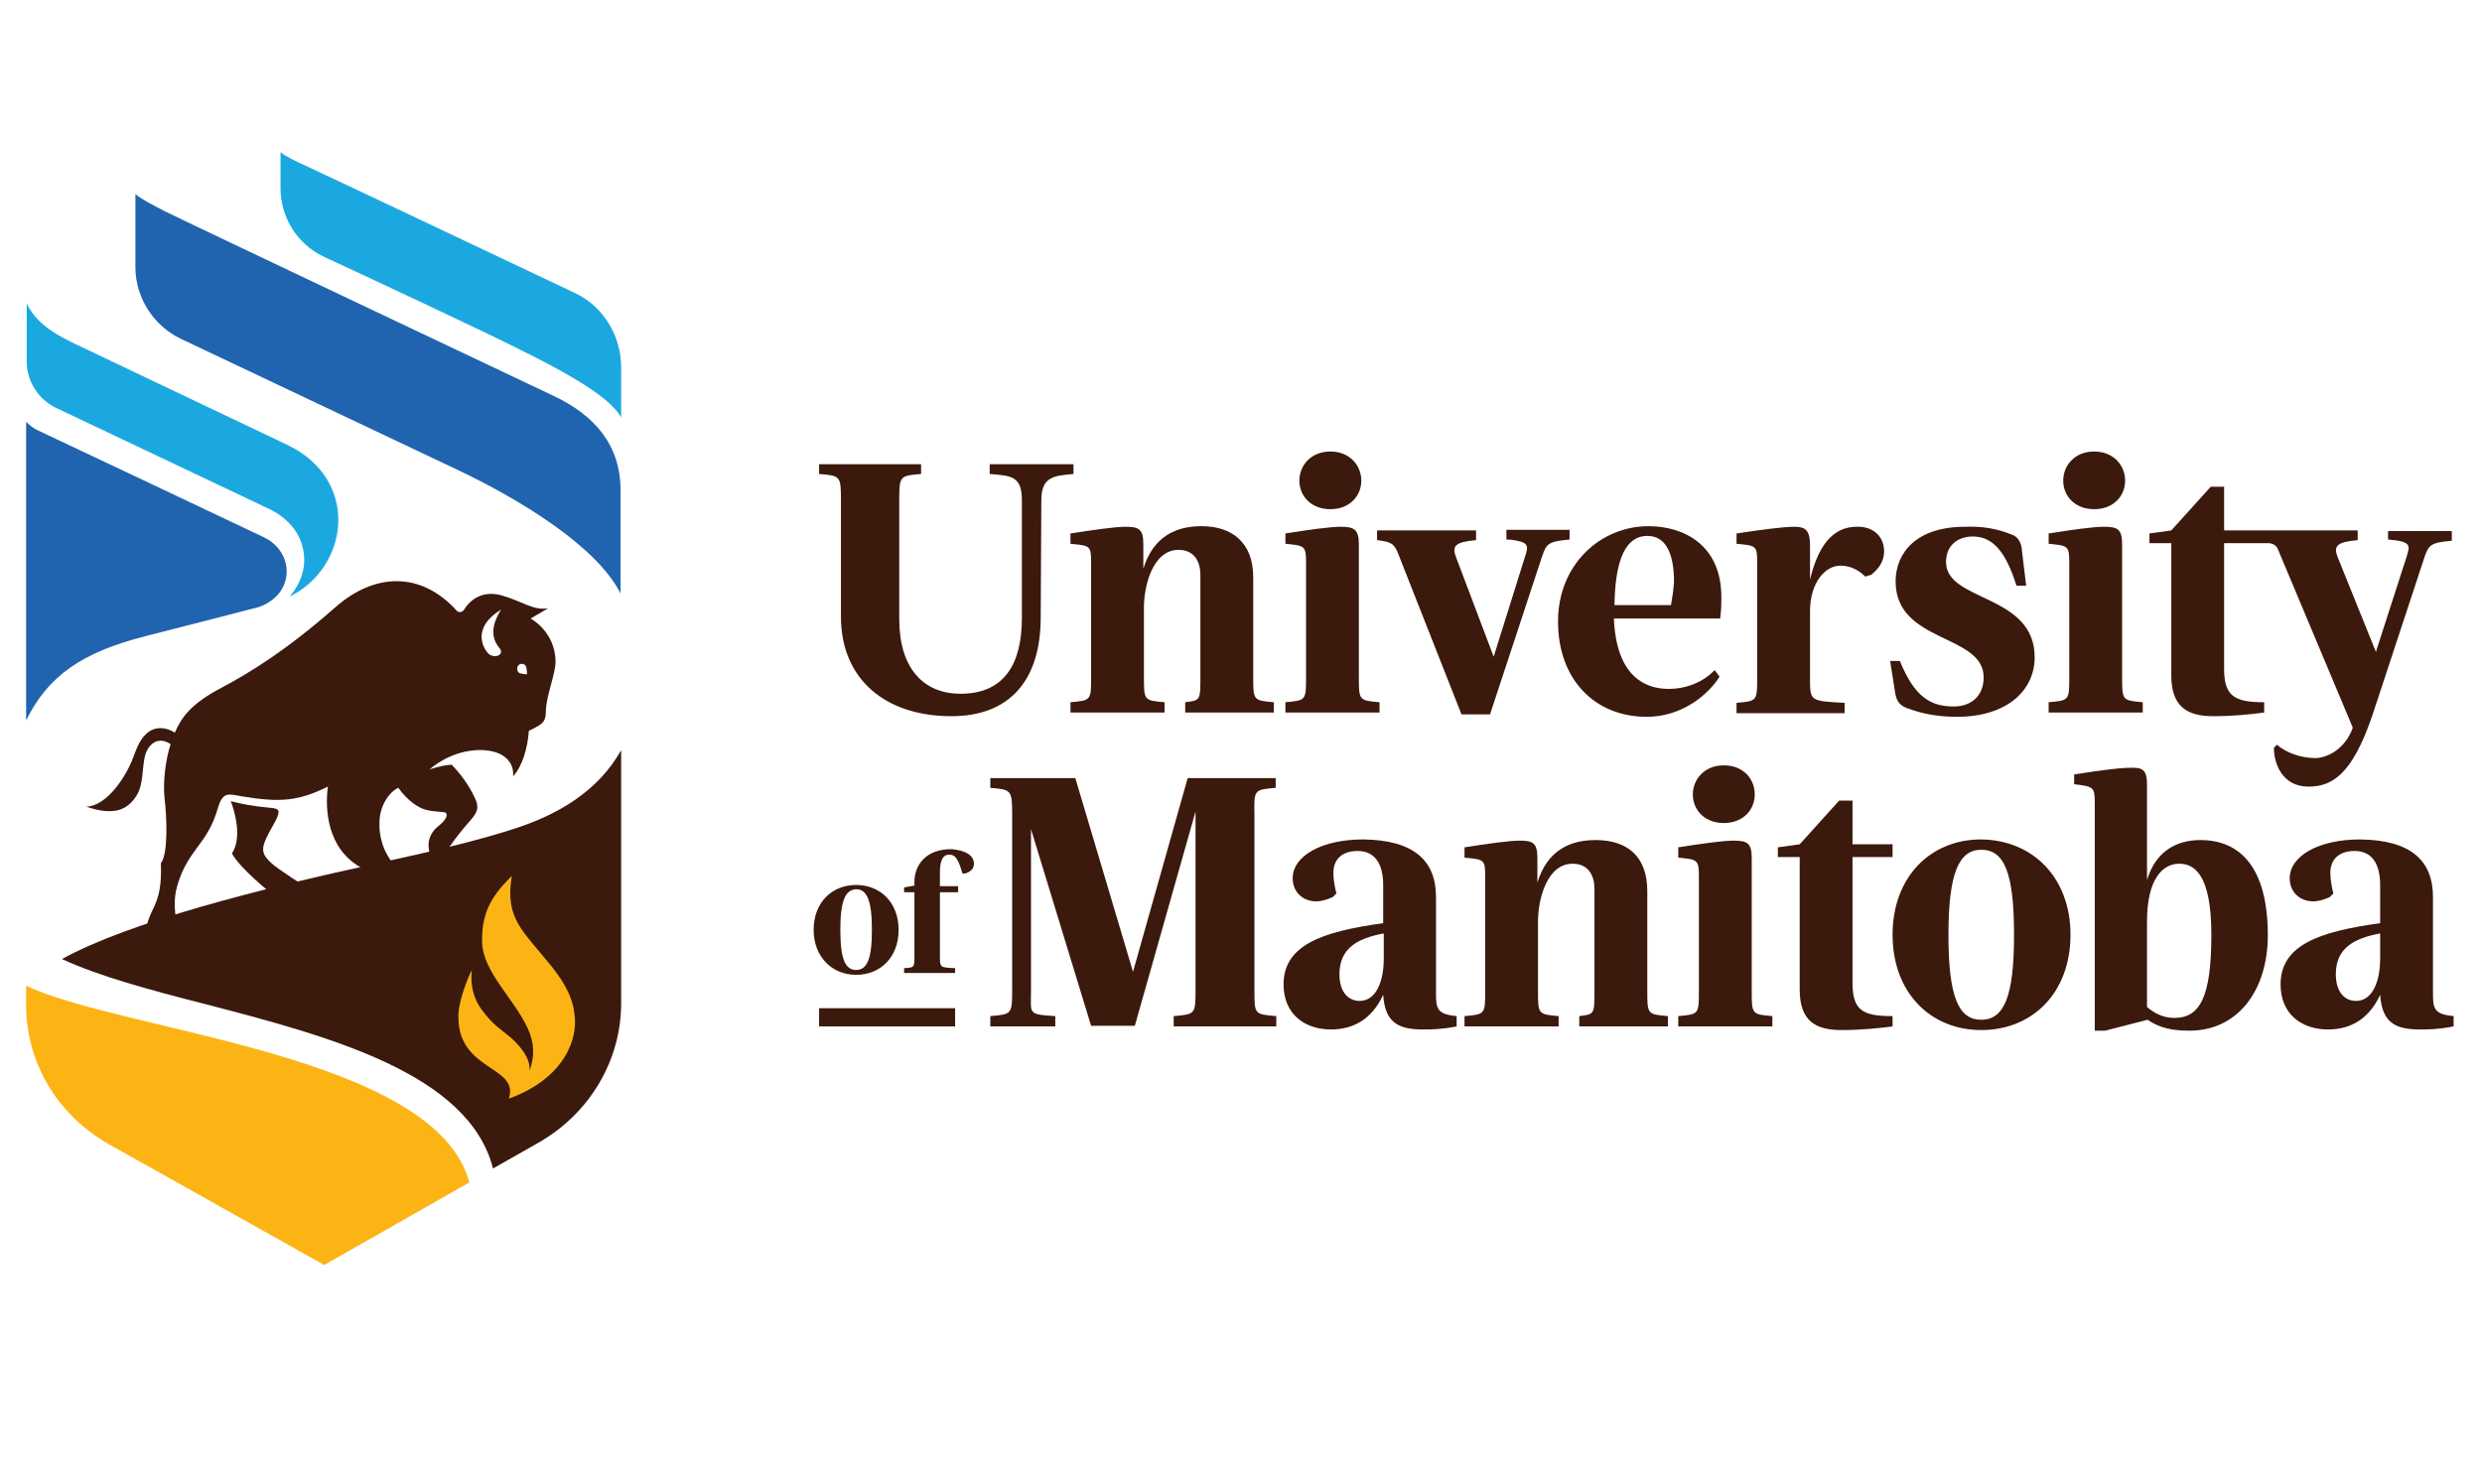
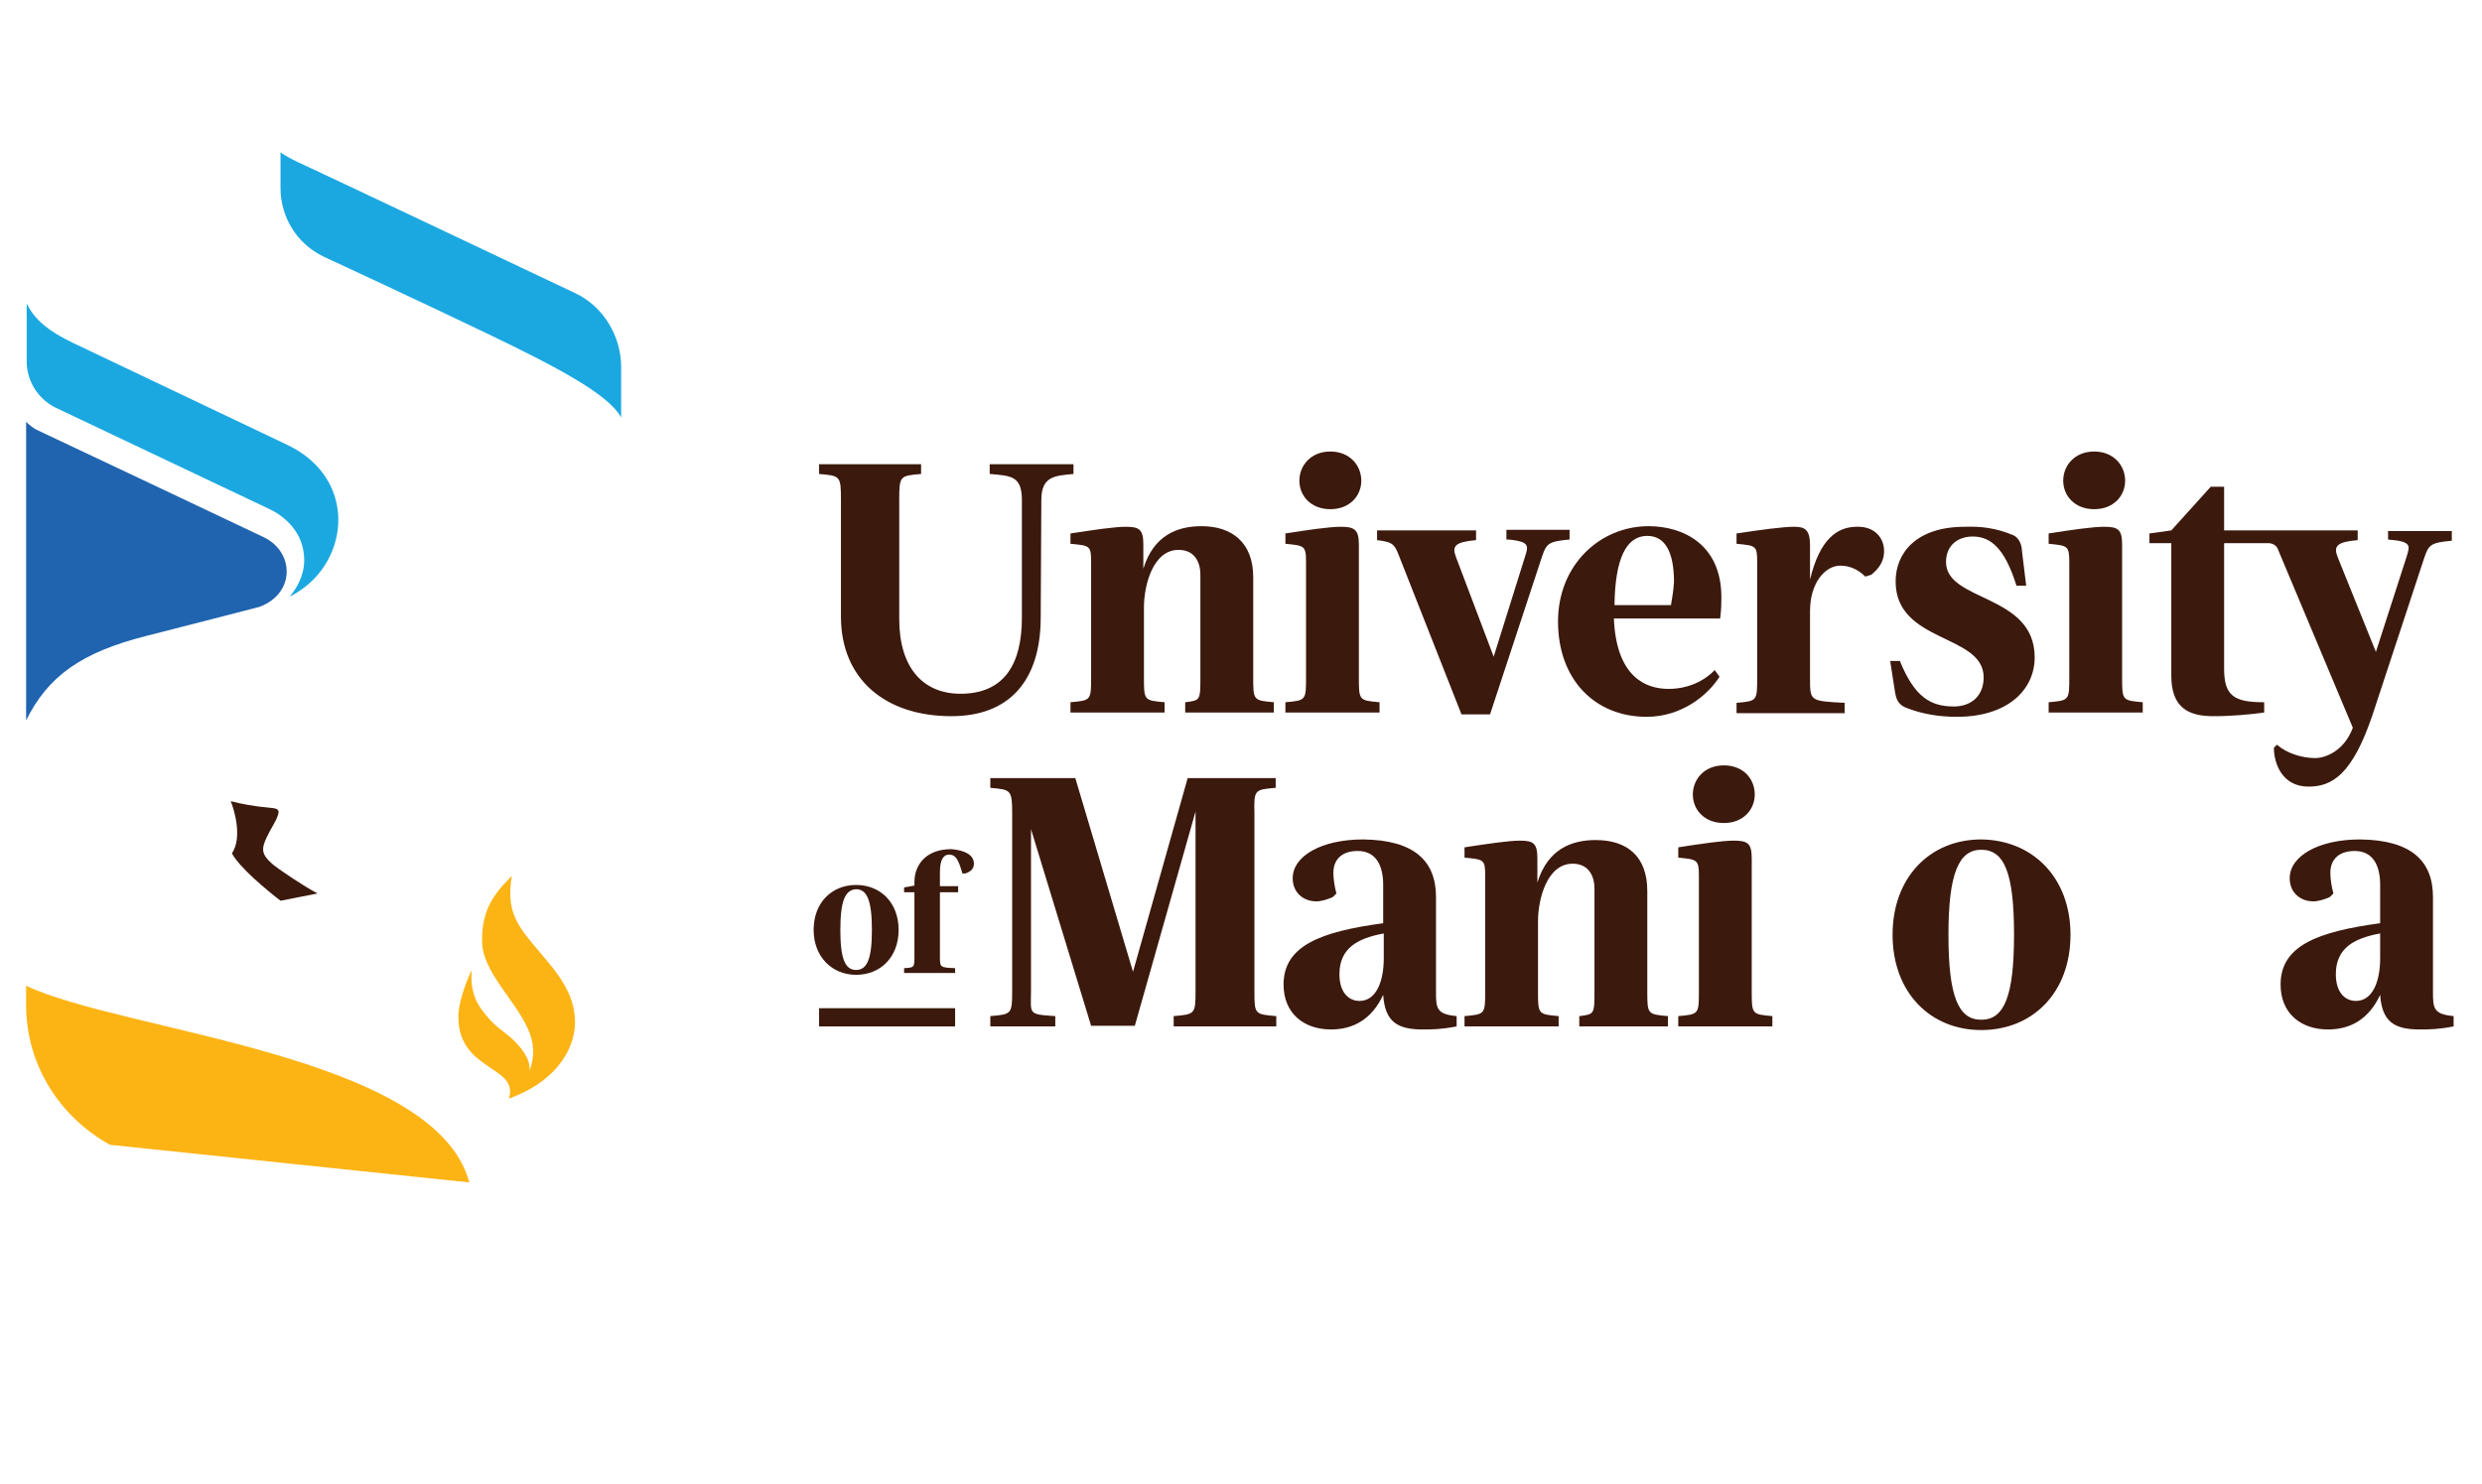
<svg xmlns="http://www.w3.org/2000/svg" width="92" height="55" viewBox="0 0 92 55" fill="none">
  <rect width="92" height="55" fill="white" />
  <path d="M23.992 27.407V22.005V13.633C23.992 12.08 23.092 10.662 21.719 10.009L11.658 5.238C11.411 5.125 10.263 4.563 9.43 4V6.971C9.43 7.511 9.453 8.074 9.768 8.501C7.967 7.646 6.662 7.016 6.527 6.971C6.099 6.768 4.749 6.026 4.051 5.418C4.051 6.273 4.051 10.572 4.051 10.572C4.051 11.27 4.209 12.192 4.704 12.62L3.083 11.855C2.206 11.427 0.72 10.257 0 8.816V15.118V37.129V37.264C0 39.74 1.373 42.036 3.601 43.274L12.018 48L17.645 44.827L18.05 44.602L18.5 44.354L20.413 43.274C22.619 42.036 23.992 39.718 23.992 37.242V27.407Z" fill="white" />
  <path d="M35.403 37.377H30.361V38.052H35.403V37.377Z" fill="#3C190D" />
  <path d="M33.309 34.474C33.309 35.486 32.634 36.139 31.734 36.139C30.834 36.139 30.159 35.464 30.159 34.474C30.159 33.461 30.834 32.808 31.734 32.808C32.634 32.808 33.309 33.461 33.309 34.474ZM31.149 34.474C31.149 35.554 31.329 35.959 31.734 35.959C32.139 35.959 32.319 35.554 32.319 34.474C32.319 33.393 32.139 32.966 31.734 32.966C31.329 32.988 31.149 33.393 31.149 34.474Z" fill="#3C190D" />
  <path d="M36.1 32.02C36.1 32.2 35.988 32.313 35.785 32.381H35.673C35.515 31.818 35.403 31.683 35.178 31.683C34.975 31.683 34.84 31.863 34.84 32.336V32.853H35.515V33.078H34.84V35.441C34.84 35.869 34.84 35.869 35.403 35.892V36.072H33.512V35.892C33.895 35.869 33.895 35.869 33.895 35.441V33.078H33.512V32.898L33.895 32.831V32.696C33.895 32.111 34.277 31.48 35.267 31.48C35.785 31.525 36.1 31.705 36.1 32.02Z" fill="#3C190D" />
  <path d="M46.453 21.397V25.088C46.453 25.966 46.453 25.966 47.218 26.034V26.416H43.932V26.034C44.495 25.966 44.495 25.966 44.495 25.088V21.307C44.495 20.857 44.293 20.385 43.685 20.385C42.74 20.385 42.402 21.69 42.402 22.523V25.088C42.402 25.966 42.402 25.966 43.167 26.034V26.416H39.679V26.034C40.444 25.966 40.444 25.966 40.444 25.088V20.835C40.444 20.227 40.399 20.227 39.679 20.16V19.777C40.556 19.642 41.322 19.529 41.727 19.529C42.222 19.529 42.38 19.619 42.38 20.182V21.082C42.762 19.845 43.64 19.507 44.54 19.507C45.666 19.507 46.453 20.115 46.453 21.397Z" fill="#3C190D" />
  <path d="M50.369 20.182V25.088C50.369 25.966 50.369 25.966 51.135 26.034V26.416H47.646V26.034C48.411 25.966 48.411 25.966 48.411 25.088V20.835C48.411 20.227 48.344 20.227 47.646 20.16V19.777C48.501 19.642 49.289 19.529 49.694 19.529C50.189 19.529 50.369 19.619 50.369 20.182ZM50.459 17.819C50.459 18.382 50.032 18.877 49.312 18.877C48.591 18.877 48.164 18.382 48.164 17.819C48.164 17.256 48.591 16.739 49.312 16.739C50.032 16.739 50.459 17.256 50.459 17.819Z" fill="#3C190D" />
  <path d="M69.837 20.43C69.837 20.902 69.545 21.15 69.365 21.307L69.14 21.375C68.892 21.127 68.577 20.97 68.217 20.97C67.654 20.97 67.092 21.6 67.092 22.658V25.111C67.092 25.989 67.069 25.989 68.374 26.056V26.439H64.368V26.056C65.133 25.989 65.133 25.989 65.133 25.111V20.835C65.133 20.227 65.088 20.227 64.368 20.16V19.777C65.269 19.642 66.079 19.529 66.506 19.529C66.912 19.529 67.092 19.642 67.092 20.227V21.488C67.452 19.98 68.104 19.529 68.825 19.529C69.477 19.507 69.837 19.934 69.837 20.43Z" fill="#3C190D" />
  <path d="M74.631 19.845C74.879 19.957 74.946 20.272 74.946 20.407L75.104 21.712H74.744C74.316 20.34 73.798 19.89 73.123 19.89C72.561 19.89 72.133 20.227 72.133 20.835C72.133 22.32 75.419 22.005 75.419 24.368C75.419 25.584 74.406 26.574 72.538 26.574C71.908 26.574 71.278 26.484 70.647 26.236C70.377 26.124 70.287 25.944 70.242 25.651L70.062 24.503H70.422C70.963 25.831 71.548 26.191 72.425 26.191C73.056 26.191 73.528 25.809 73.528 25.111C73.528 23.491 70.265 23.851 70.265 21.555C70.265 20.497 71.03 19.529 72.831 19.529C73.416 19.507 74.001 19.574 74.631 19.845Z" fill="#3C190D" />
  <path d="M78.66 20.182V25.088C78.66 25.966 78.66 25.966 79.425 26.034V26.416H75.937V26.034C76.702 25.966 76.702 25.966 76.702 25.088V20.835C76.702 20.227 76.634 20.227 75.937 20.16V19.777C76.792 19.642 77.58 19.529 77.985 19.529C78.502 19.529 78.66 19.619 78.66 20.182ZM78.772 17.819C78.772 18.382 78.345 18.877 77.625 18.877C76.904 18.877 76.477 18.382 76.477 17.819C76.477 17.256 76.904 16.739 77.625 16.739C78.345 16.739 78.772 17.256 78.772 17.819Z" fill="#3C190D" />
  <path d="M55.838 19.642V20.002C55.996 20.002 56.131 20.024 56.243 20.047C56.694 20.137 56.626 20.317 56.536 20.61L55.366 24.346L53.97 20.655C53.813 20.25 53.925 20.092 54.713 20.024V19.664H51.044V20.024C51.562 20.092 51.675 20.137 51.832 20.542L54.173 26.484H55.231L57.166 20.61C57.324 20.16 57.391 20.07 58.179 20.002V19.642H55.838V19.642Z" fill="#3C190D" />
  <path d="M63.806 22.14C63.806 20.182 62.388 19.507 61.105 19.507C59.327 19.507 57.751 20.925 57.751 23.04C57.751 25.201 59.124 26.574 61.037 26.574C62.343 26.574 63.31 25.764 63.738 25.088L63.558 24.841C63.175 25.246 62.568 25.539 61.848 25.539C61.037 25.539 59.912 25.134 59.822 22.928H63.761C63.806 22.568 63.806 22.365 63.806 22.14ZM61.938 22.433H59.844C59.867 20.722 60.272 19.867 61.06 19.867C61.712 19.867 62.05 20.452 62.05 21.578C62.028 21.915 61.983 22.163 61.938 22.433Z" fill="#3C190D" />
  <path d="M88.518 19.642V20.002C89.395 20.07 89.328 20.227 89.215 20.61L88.067 24.166L86.65 20.655C86.492 20.25 86.605 20.092 87.392 20.024V19.664H84.737H83.746H82.441V18.044H81.946L80.483 19.664L79.673 19.777V20.137H80.483V25.044C80.483 26.214 81.091 26.551 82.036 26.551C82.778 26.551 83.409 26.484 83.926 26.416V26.034C82.823 26.034 82.441 25.809 82.441 24.796V20.137H84.084C84.241 20.137 84.399 20.227 84.444 20.385L87.212 26.979C86.897 27.834 86.2 28.104 85.817 28.104C85.322 28.104 84.759 27.924 84.399 27.609L84.286 27.722C84.286 28.284 84.579 29.162 85.569 29.162C86.447 29.162 87.19 28.712 87.933 26.529L89.868 20.655C90.026 20.205 90.093 20.115 90.881 20.047V19.687H88.518V19.642Z" fill="#3C190D" />
  <path d="M47.286 29.207V28.847H44.18H44.023L41.997 36.027L39.859 28.847H36.708V29.207C37.473 29.275 37.518 29.275 37.518 30.175V36.724C37.518 37.602 37.496 37.602 36.708 37.67V38.052H39.116V37.67C38.081 37.602 38.216 37.602 38.216 36.724V30.738L40.444 38.03H42.064L44.315 30.085V36.724C44.315 37.602 44.293 37.602 43.505 37.67V38.052H47.308V37.67C46.498 37.602 46.498 37.602 46.498 36.724V30.175C46.476 29.275 46.498 29.275 47.286 29.207Z" fill="#3C190D" />
  <path d="M53.228 33.258V36.792C53.228 37.377 53.25 37.602 53.993 37.669V38.052C53.408 38.165 53.07 38.165 52.733 38.165C51.787 38.165 51.337 37.872 51.27 36.882C50.842 37.805 50.144 38.165 49.334 38.165C48.344 38.165 47.578 37.58 47.578 36.499C47.578 35.059 48.951 34.541 51.27 34.226V32.808C51.27 32.111 51.022 31.548 50.324 31.548C49.739 31.548 49.424 31.863 49.424 32.358C49.424 32.583 49.469 32.876 49.537 33.123L49.401 33.258C49.199 33.348 48.974 33.416 48.794 33.416C48.299 33.416 47.916 33.078 47.916 32.561C47.916 31.728 48.996 31.12 50.527 31.12C52.44 31.143 53.228 31.93 53.228 33.258ZM51.27 34.609C50.324 34.789 49.649 35.149 49.649 36.117C49.649 36.814 50.009 37.107 50.392 37.107C51.022 37.107 51.292 36.364 51.292 35.531V34.609H51.27Z" fill="#3C190D" />
  <path d="M61.06 33.033V36.724C61.06 37.602 61.06 37.602 61.825 37.67V38.052H58.539V37.67C59.102 37.602 59.102 37.602 59.102 36.724V32.943C59.102 32.493 58.899 32.02 58.292 32.02C57.346 32.02 57.009 33.326 57.009 34.159V36.724C57.009 37.602 57.009 37.602 57.774 37.67V38.052H54.285V37.67C55.051 37.602 55.051 37.602 55.051 36.724V32.471C55.051 31.863 55.006 31.863 54.285 31.795V31.413C55.163 31.278 55.928 31.165 56.334 31.165C56.829 31.165 56.986 31.255 56.986 31.818V32.718C57.369 31.48 58.247 31.143 59.147 31.143C60.295 31.143 61.06 31.728 61.06 33.033Z" fill="#3C190D" />
  <path d="M64.931 31.818V36.724C64.931 37.602 64.931 37.602 65.696 37.67V38.052H62.208V37.67C62.973 37.602 62.973 37.602 62.973 36.724V32.471C62.973 31.863 62.905 31.863 62.208 31.795V31.413C63.063 31.278 63.851 31.165 64.256 31.165C64.773 31.165 64.931 31.255 64.931 31.818ZM65.043 29.455C65.043 30.017 64.616 30.512 63.896 30.512C63.175 30.512 62.748 30.017 62.748 29.455C62.748 28.892 63.175 28.374 63.896 28.374C64.616 28.374 65.043 28.87 65.043 29.455Z" fill="#3C190D" />
-   <path d="M70.152 31.278V31.773H68.667V36.432C68.667 37.467 69.05 37.67 70.152 37.67V38.052C69.635 38.12 68.982 38.187 68.262 38.187C67.317 38.187 66.709 37.872 66.709 36.679V31.773H65.899V31.413L66.709 31.3L68.172 29.68H68.667V31.3H70.152V31.278Z" fill="#3C190D" />
  <path d="M76.747 34.654C76.747 36.792 75.351 38.187 73.438 38.187C71.548 38.187 70.152 36.792 70.152 34.654C70.152 32.516 71.548 31.12 73.438 31.12C75.351 31.143 76.747 32.538 76.747 34.654ZM72.223 34.654C72.223 36.927 72.583 37.805 73.438 37.805C74.294 37.805 74.654 36.927 74.654 34.654C74.654 32.358 74.294 31.503 73.438 31.503C72.606 31.503 72.223 32.38 72.223 34.654Z" fill="#3C190D" />
-   <path d="M79.583 29.095V32.628C79.898 31.57 80.663 31.143 81.563 31.143C83.049 31.143 84.061 32.178 84.061 34.676C84.061 36.702 82.959 38.21 81.158 38.21C80.55 38.21 80.055 38.12 79.605 37.805L78.03 38.21H77.647V29.747C77.647 29.162 77.579 29.162 76.882 29.072V28.712C77.737 28.577 78.525 28.465 78.93 28.465C79.425 28.442 79.583 28.532 79.583 29.095ZM79.583 34.159V37.332C79.898 37.602 80.235 37.737 80.595 37.737C81.541 37.737 81.968 36.972 81.968 34.654C81.968 32.381 81.316 32.02 80.775 32.02C80.168 32.02 79.583 32.583 79.583 34.159Z" fill="#3C190D" />
  <path d="M90.183 33.258V36.792C90.183 37.377 90.206 37.602 90.948 37.669V38.052C90.363 38.165 90.026 38.165 89.688 38.165C88.743 38.165 88.293 37.872 88.225 36.882C87.797 37.805 87.1 38.165 86.29 38.165C85.299 38.165 84.534 37.58 84.534 36.499C84.534 35.059 85.907 34.541 88.225 34.226V32.808C88.225 32.111 87.978 31.548 87.28 31.548C86.695 31.548 86.379 31.863 86.379 32.358C86.379 32.583 86.424 32.876 86.492 33.123L86.357 33.258C86.154 33.348 85.929 33.416 85.749 33.416C85.254 33.416 84.872 33.078 84.872 32.561C84.872 31.728 85.952 31.12 87.482 31.12C89.395 31.143 90.183 31.93 90.183 33.258ZM88.203 34.609C87.257 34.789 86.582 35.149 86.582 36.117C86.582 36.814 86.942 37.107 87.325 37.107C87.955 37.107 88.225 36.364 88.225 35.531V34.609H88.203Z" fill="#3C190D" />
  <path d="M38.599 18.539L38.576 22.883C38.576 25.269 37.383 26.551 35.267 26.551C32.814 26.551 31.171 25.178 31.171 22.86V18.539C31.171 17.639 31.149 17.639 30.361 17.571V17.211H34.142V17.571C33.355 17.639 33.332 17.639 33.332 18.539V22.95C33.332 24.751 34.21 25.719 35.605 25.719C37.226 25.719 37.878 24.616 37.878 22.905V18.539C37.878 17.639 37.473 17.639 36.685 17.571V17.211H39.791V17.571C39.116 17.639 38.599 17.639 38.599 18.539Z" fill="#3C190D" />
-   <path d="M0.968 36.544V37.264C0.968 39.403 2.138 41.361 4.074 42.441L12.018 46.897L17.397 43.836C16.137 39.087 4.569 38.255 0.968 36.544Z" fill="#FCB415" />
-   <path d="M23.024 27.812C22.169 29.342 20.661 30.197 19.153 30.693C17.938 31.098 16.295 31.503 14.021 31.998C9.565 32.966 4.794 34.181 2.296 35.554C3.646 36.184 5.559 36.702 7.585 37.219C12.176 38.412 17.375 39.785 18.275 43.319L19.941 42.373C21.854 41.293 23.024 39.312 23.024 37.197V27.812Z" fill="#3C190D" />
+   <path d="M0.968 36.544V37.264C0.968 39.403 2.138 41.361 4.074 42.441L17.397 43.836C16.137 39.087 4.569 38.255 0.968 36.544Z" fill="#FCB415" />
  <path d="M9.88 31.053C10.038 30.715 10.218 30.468 10.285 30.265C10.375 30.04 10.33 29.972 10.038 29.95C9.34 29.882 9.003 29.815 8.552 29.702C8.665 29.972 9.003 31.03 8.597 31.638C8.89 32.178 9.903 33.011 10.398 33.393C10.825 33.303 11.343 33.213 11.771 33.123C11.253 32.853 10.285 32.2 10.083 32.02C9.7 31.683 9.678 31.48 9.88 31.053Z" fill="#3C190D" />
-   <path d="M19.671 22.928C19.873 22.815 20.098 22.68 20.323 22.545C19.783 22.658 19.333 22.275 18.59 22.073C17.96 21.893 17.465 22.163 17.195 22.613C17.127 22.703 16.992 22.725 16.925 22.635C15.597 21.172 13.886 21.24 12.446 22.5C10.578 24.143 9.228 24.953 8.215 25.494C7.044 26.101 6.707 26.641 6.482 27.159C6.077 26.912 5.739 26.979 5.537 27.114C5.199 27.339 5.064 27.744 4.929 28.104C4.681 28.757 3.984 29.882 3.196 29.905C4.254 30.265 4.749 30.017 5.086 29.455C5.311 29.05 5.266 28.555 5.357 28.104C5.424 27.699 5.784 27.227 6.324 27.587C6.144 28.127 6.032 28.982 6.099 29.59C6.189 30.332 6.234 31.66 5.964 31.998C5.987 32.786 5.919 33.213 5.649 33.753C5.447 34.159 5.334 34.609 5.424 34.879C5.739 34.901 6.212 34.451 6.572 34.339C6.482 33.889 6.414 33.348 6.572 32.831C6.977 31.458 7.675 31.345 8.08 29.95C8.26 29.342 8.462 29.432 8.958 29.522C10.443 29.77 11.096 29.68 12.153 29.162C12.041 30.017 12.131 31.458 13.369 32.156C13.841 32.426 13.841 32.516 14.044 32.471C14.156 32.448 15.034 32.538 14.674 32.133C14.156 31.57 14.044 30.918 14.066 30.49C14.066 29.86 14.449 29.342 14.764 29.207C15.102 29.68 15.507 29.95 15.777 30.017C16.002 30.085 16.272 30.085 16.407 30.107C16.542 30.107 16.587 30.175 16.542 30.288C16.452 30.512 16.182 30.648 16.07 30.805C15.755 31.21 15.845 31.795 16.317 32.111C16.385 31.683 16.992 30.94 17.195 30.693C17.555 30.265 17.802 30.085 17.645 29.68C17.488 29.32 17.24 28.87 16.745 28.352C16.452 28.352 15.957 28.509 15.912 28.532C16.812 27.767 17.802 27.744 18.253 27.857C18.748 27.969 19.063 28.307 19.018 28.779C19.355 28.419 19.558 27.744 19.603 27.092C19.851 26.979 20.053 26.866 20.121 26.776C20.188 26.709 20.233 26.574 20.233 26.394C20.233 25.809 20.593 25.021 20.593 24.503C20.571 23.738 20.143 23.221 19.671 22.928Z" fill="#3C190D" />
  <path d="M19.536 24.998C19.536 24.998 19.536 24.728 19.468 24.661C19.401 24.593 19.288 24.593 19.221 24.661C19.153 24.728 19.153 24.841 19.221 24.931C19.311 24.998 19.536 24.998 19.536 24.998Z" fill="white" />
  <path d="M18.388 22.725C18.455 22.68 18.523 22.635 18.59 22.59C18.59 22.59 18.545 22.635 18.5 22.725C18.365 22.973 18.095 23.513 18.5 24.008C18.703 24.233 18.433 24.413 18.163 24.278C18.005 24.188 17.442 23.423 18.388 22.725Z" fill="white" />
  <path d="M20.481 35.869C19.378 34.496 18.703 34.069 18.973 32.471C18.32 33.123 17.848 33.731 17.87 34.901C17.87 36.004 19.085 37.062 19.558 38.12C19.806 38.637 19.828 39.178 19.626 39.695C19.671 39.245 19.311 38.817 18.973 38.502C18.5 38.097 18.32 38.052 17.848 37.422C17.6 37.084 17.42 36.612 17.488 35.959C17.217 36.522 16.97 37.287 16.992 37.715C16.992 39.718 19.265 39.515 18.86 40.73C20.841 40.01 21.336 38.66 21.314 37.85C21.291 37.039 20.931 36.454 20.481 35.869Z" fill="#FCB415" />
  <path d="M23.024 15.478C22.551 14.601 20.548 13.565 18.118 12.395C15.687 11.225 11.996 9.514 11.996 9.514C11.006 9.041 10.398 8.051 10.398 6.971V5.643C10.601 5.801 10.916 5.958 11.366 6.161C11.816 6.363 21.314 10.864 21.314 10.864C22.371 11.36 23.024 12.462 23.024 13.61V15.478Z" fill="#1BA8E1" />
-   <path d="M5.019 7.196V9.897C5.019 11.022 5.672 12.057 6.684 12.552C6.684 12.552 14.472 16.244 16.902 17.391C19.243 18.494 22.124 20.25 23.002 22.005V18.179C23.002 16.491 22.034 15.388 20.503 14.668C20.503 14.668 6.527 8.051 6.099 7.826C5.672 7.601 5.289 7.421 5.019 7.196Z" fill="#2064B0" />
  <path d="M9.768 19.912C9.768 19.912 1.553 16.018 1.395 15.951C1.238 15.883 1.08 15.748 0.968 15.636V26.709C1.778 25.066 3.016 24.188 5.402 23.581C7.157 23.13 8.845 22.703 9.61 22.5C10.961 22.005 10.916 20.452 9.768 19.912Z" fill="#2064B0" />
  <path d="M10.646 16.491C7.945 15.208 3.601 13.138 2.701 12.71C1.801 12.282 1.26 11.832 0.99 11.247V13.408C0.99 14.128 1.418 14.803 2.071 15.118L9.948 18.854C10.443 19.079 11.276 19.665 11.276 20.767C11.276 21.33 11.006 21.803 10.736 22.118C12.964 21.015 13.346 17.774 10.646 16.491Z" fill="#1BA8E1" />
</svg>